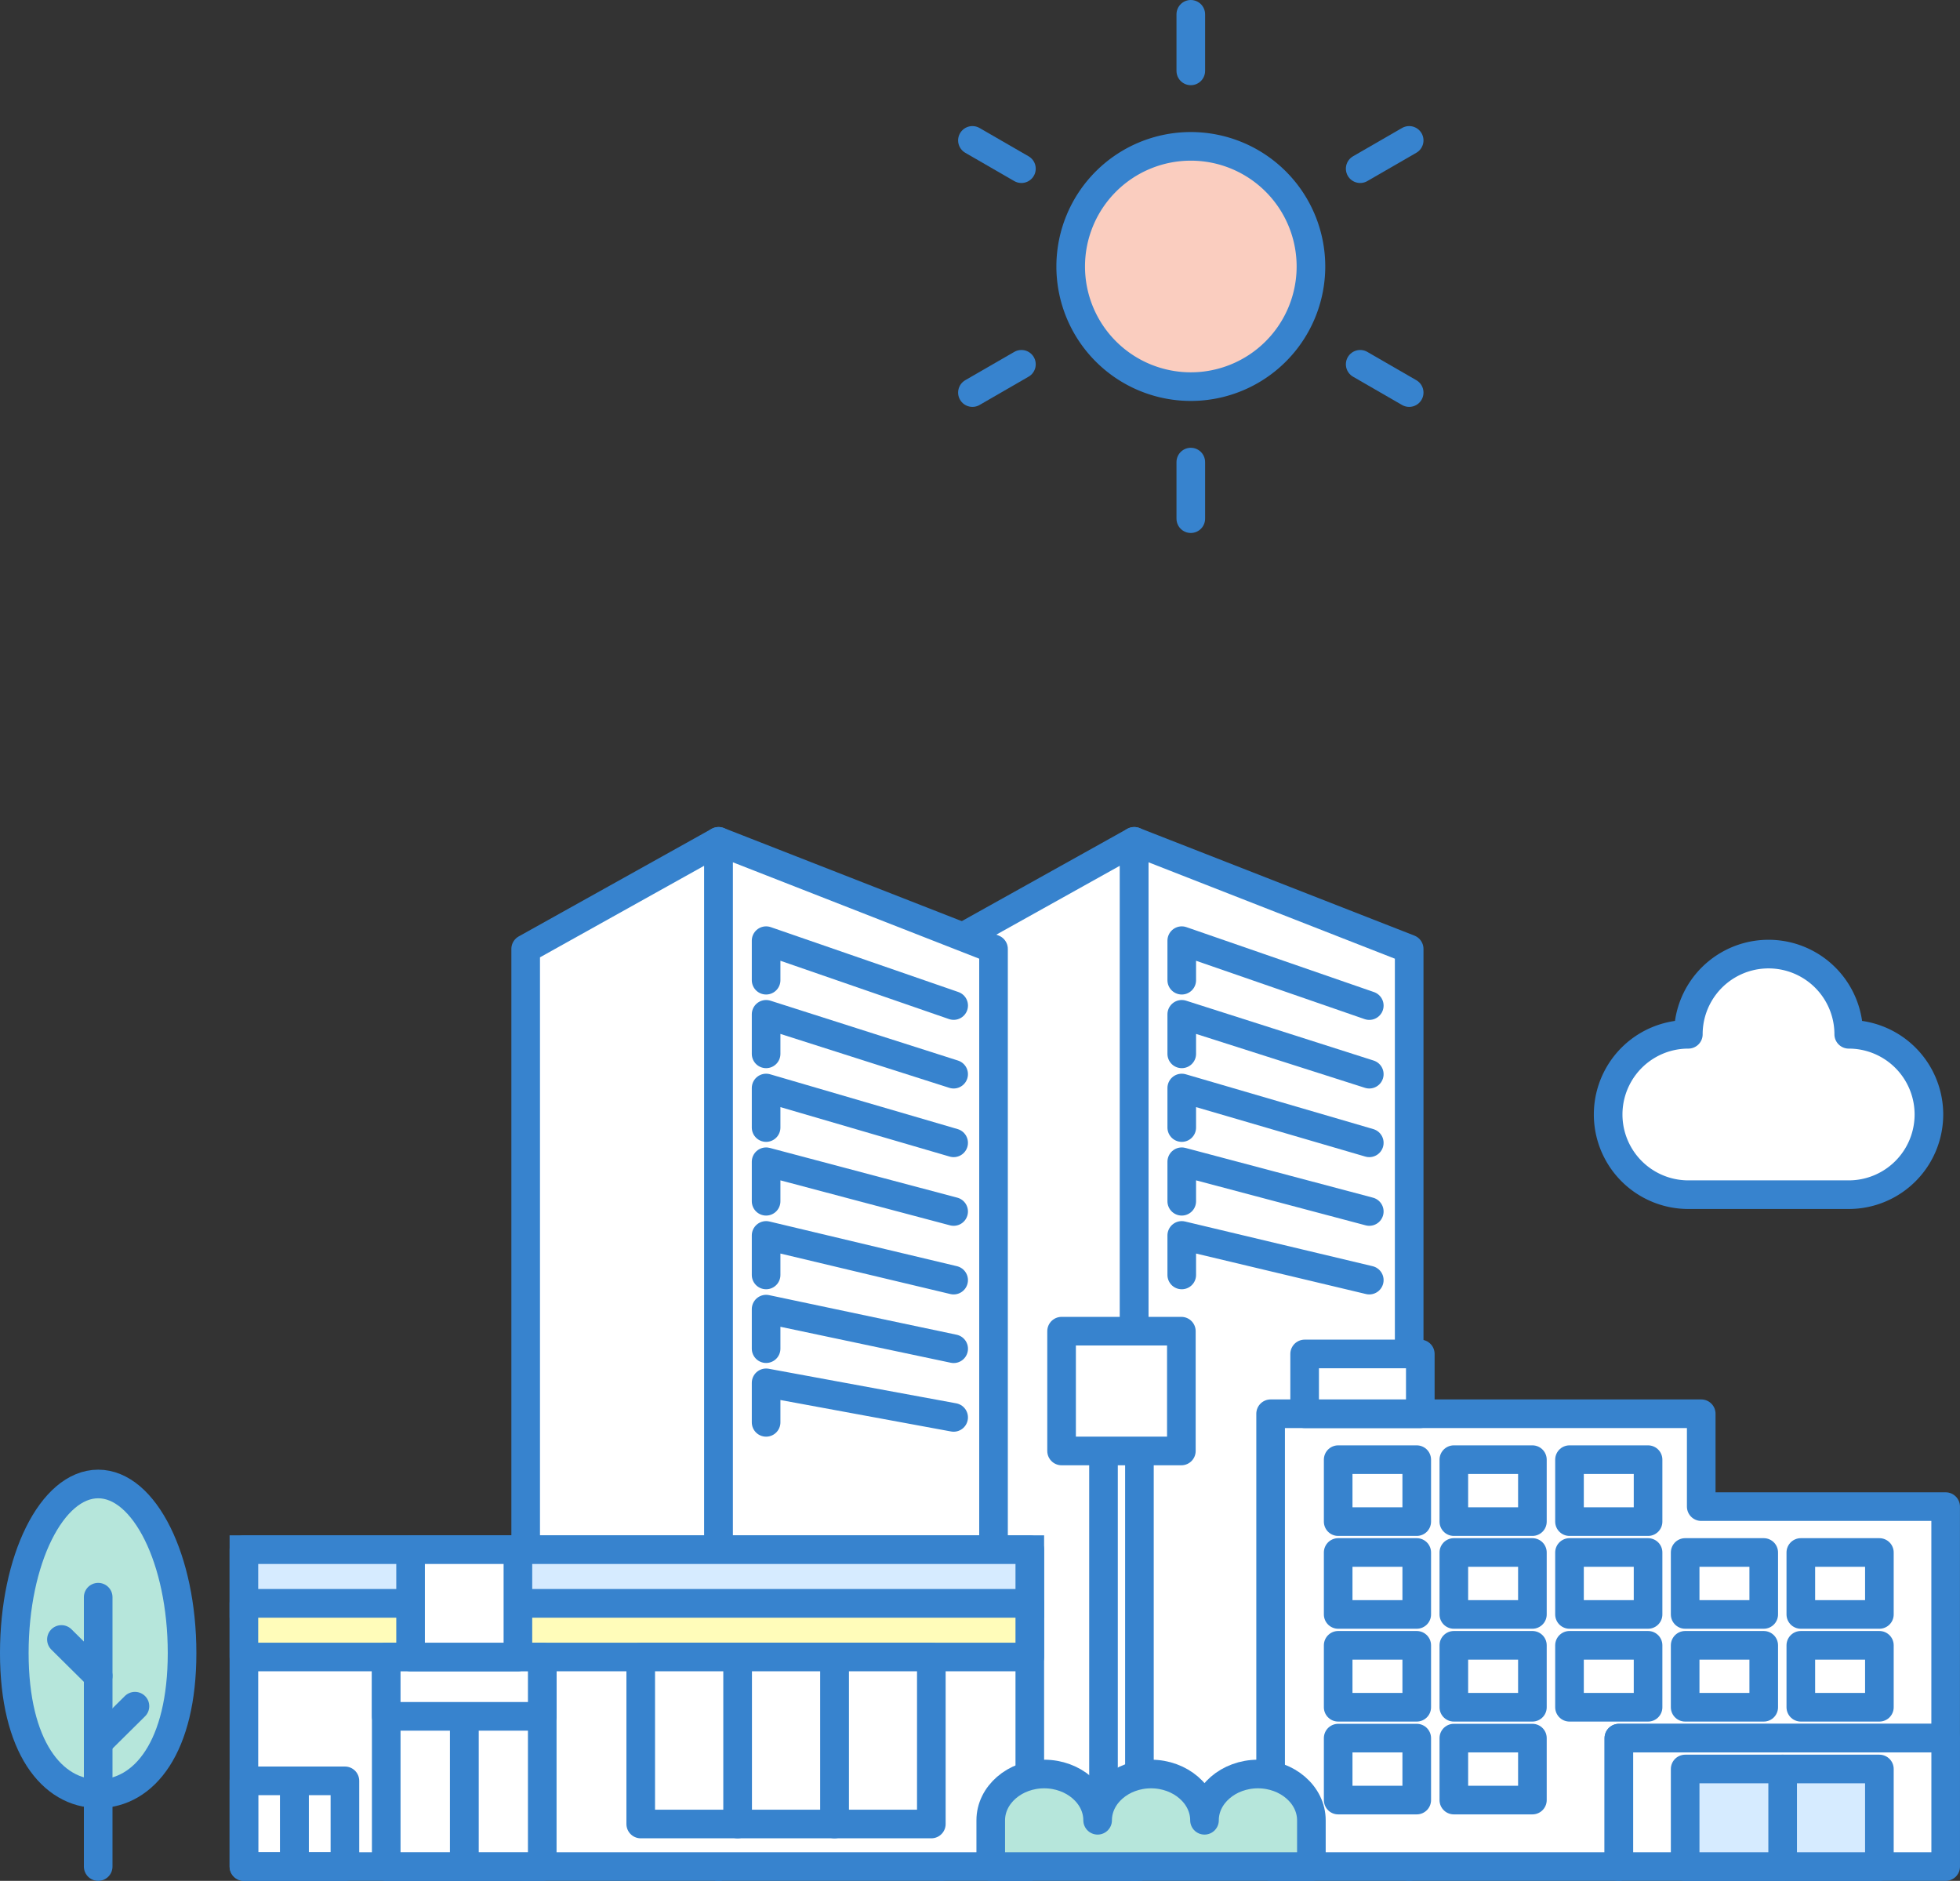
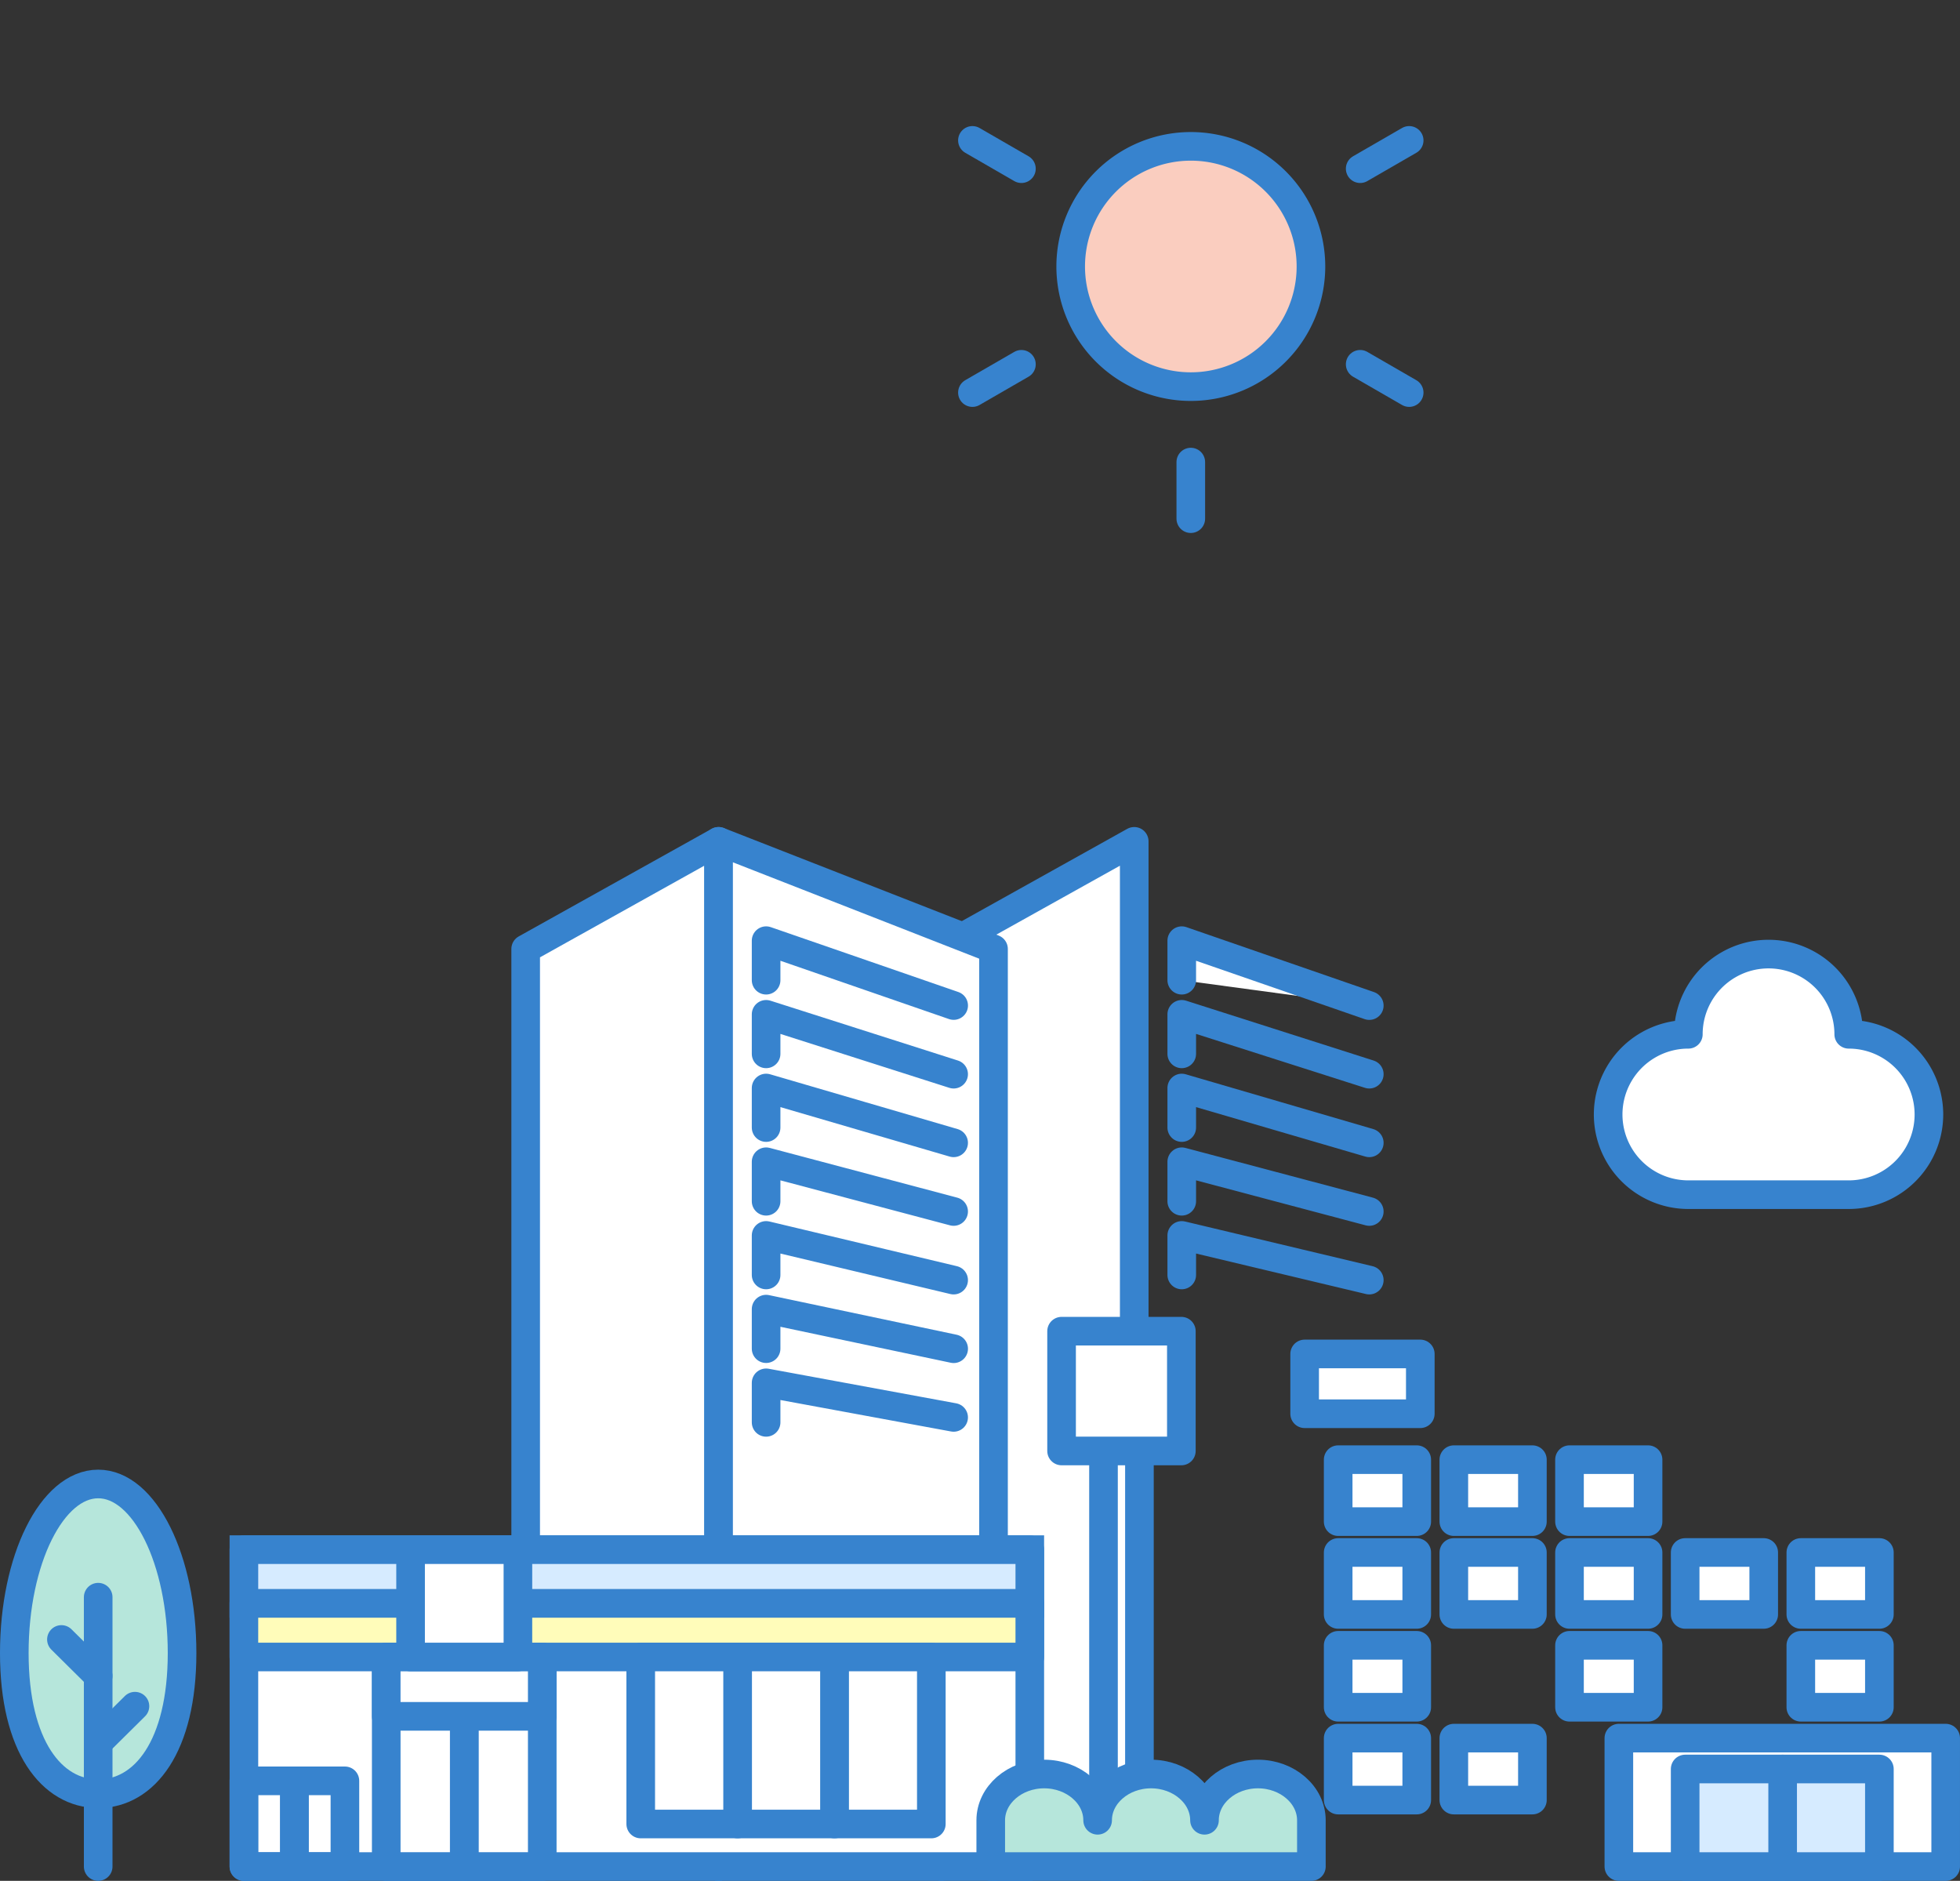
<svg xmlns="http://www.w3.org/2000/svg" width="194.167" height="186.308" viewBox="0 0 194.167 186.308">
  <rect x="0" y="0" width="194.167" height="186.308" fill="#333333" stroke="none" />
  <g id="グループ_8512" data-name="グループ 8512" transform="translate(1.417 1.417)">
    <g id="グループ_8480" data-name="グループ 8480" transform="translate(91.835 81.922)">
      <path id="パス_6961" data-name="パス 6961" d="M320.809,251.232V160.338l19.11-10.657V251.232" transform="translate(-320.809 -149.681)" fill="#fff" stroke="#3783ce" stroke-linecap="round" stroke-linejoin="round" stroke-width="2.835" />
-       <path id="パス_6962" data-name="パス 6962" d="M369.615,251.232V160.338l-27.237-10.657V251.232" transform="translate(-323.267 -149.681)" fill="#fff" stroke="#3783ce" stroke-linecap="round" stroke-linejoin="round" stroke-width="2.835" />
      <g id="グループ_8479" data-name="グループ 8479" transform="translate(23.818 9.834)">
        <g id="グループ_8478" data-name="グループ 8478">
          <g id="グループ_8477" data-name="グループ 8477">
            <path id="パス_6963" data-name="パス 6963" d="M347.691,164.7v-3.916l18.578,6.431" transform="translate(-347.691 -160.779)" fill="#fff" stroke="#3783ce" stroke-linecap="round" stroke-linejoin="round" stroke-width="2.835" />
            <path id="パス_6964" data-name="パス 6964" d="M347.691,172.935v-3.916l18.578,5.93" transform="translate(-347.691 -161.718)" fill="none" stroke="#3783ce" stroke-linecap="round" stroke-linejoin="round" stroke-width="2.835" />
            <path id="パス_6965" data-name="パス 6965" d="M347.691,181.174v-3.916l18.578,5.429" transform="translate(-347.691 -162.657)" fill="none" stroke="#3783ce" stroke-linecap="round" stroke-linejoin="round" stroke-width="2.835" />
            <path id="パス_6966" data-name="パス 6966" d="M347.691,189.414V185.5l18.578,4.928" transform="translate(-347.691 -163.596)" fill="none" stroke="#3783ce" stroke-linecap="round" stroke-linejoin="round" stroke-width="2.835" />
            <path id="パス_6967" data-name="パス 6967" d="M347.691,197.653v-3.916l18.578,4.427" transform="translate(-347.691 -164.535)" fill="none" stroke="#3783ce" stroke-linecap="round" stroke-linejoin="round" stroke-width="2.835" />
          </g>
        </g>
      </g>
    </g>
    <g id="グループ_8484" data-name="グループ 8484" transform="translate(50.659 81.922)">
      <path id="パス_6968" data-name="パス 6968" d="M274.338,251.232V160.338l19.11-10.657V251.232" transform="translate(-274.338 -149.681)" fill="#fff" stroke="#3783ce" stroke-linecap="round" stroke-linejoin="round" stroke-width="2.835" />
      <path id="パス_6969" data-name="パス 6969" d="M323.143,251.232V160.338l-27.237-10.657V251.232" transform="translate(-276.796 -149.681)" fill="#fff" stroke="#3783ce" stroke-linecap="round" stroke-linejoin="round" stroke-width="2.835" />
      <g id="グループ_8483" data-name="グループ 8483" transform="translate(23.818 9.834)">
        <g id="グループ_8482" data-name="グループ 8482">
          <g id="グループ_8481" data-name="グループ 8481">
            <path id="パス_6970" data-name="パス 6970" d="M301.219,164.7v-3.916L319.8,167.21" transform="translate(-301.219 -160.779)" fill="#fff" stroke="#3783ce" stroke-linecap="round" stroke-linejoin="round" stroke-width="2.835" />
            <path id="パス_6971" data-name="パス 6971" d="M301.219,172.935v-3.916l18.578,5.93" transform="translate(-301.219 -161.718)" fill="none" stroke="#3783ce" stroke-linecap="round" stroke-linejoin="round" stroke-width="2.835" />
            <path id="パス_6972" data-name="パス 6972" d="M301.219,181.174v-3.916l18.578,5.429" transform="translate(-301.219 -162.657)" fill="none" stroke="#3783ce" stroke-linecap="round" stroke-linejoin="round" stroke-width="2.835" />
            <path id="パス_6973" data-name="パス 6973" d="M301.219,189.414V185.5l18.578,4.928" transform="translate(-301.219 -163.596)" fill="none" stroke="#3783ce" stroke-linecap="round" stroke-linejoin="round" stroke-width="2.835" />
            <path id="パス_6974" data-name="パス 6974" d="M301.219,197.653v-3.916l18.578,4.427" transform="translate(-301.219 -164.535)" fill="none" stroke="#3783ce" stroke-linecap="round" stroke-linejoin="round" stroke-width="2.835" />
            <path id="パス_6975" data-name="パス 6975" d="M301.219,205.893v-3.916L319.8,205.9" transform="translate(-301.219 -165.474)" fill="none" stroke="#3783ce" stroke-linecap="round" stroke-linejoin="round" stroke-width="2.835" />
            <path id="パス_6976" data-name="パス 6976" d="M301.219,214.132v-3.916l18.578,3.425" transform="translate(-301.219 -166.413)" fill="none" stroke="#3783ce" stroke-linecap="round" stroke-linejoin="round" stroke-width="2.835" />
          </g>
        </g>
      </g>
    </g>
    <g id="グループ_8487" data-name="グループ 8487" transform="translate(0 145.579)">
      <g id="グループ_8486" data-name="グループ 8486">
        <path id="パス_6977" data-name="パス 6977" d="M217.163,238.272c0,9.249,3.72,13.935,8.31,13.935s8.309-4.685,8.309-13.935-3.72-16.747-8.309-16.747S217.163,229.023,217.163,238.272Z" transform="translate(-217.163 -221.525)" fill="#b6e6db" stroke="#3783ce" stroke-linecap="round" stroke-linejoin="round" stroke-width="2.835" />
        <g id="グループ_8485" data-name="グループ 8485" transform="translate(4.668 11.213)">
          <line id="線_301" data-name="線 301" y1="26.681" transform="translate(3.642)" fill="none" stroke="#3783ce" stroke-linecap="round" stroke-linejoin="round" stroke-width="2.835" />
          <line id="線_302" data-name="線 302" y1="3.607" x2="3.642" transform="translate(3.642 10.797)" fill="none" stroke="#3783ce" stroke-linecap="round" stroke-linejoin="round" stroke-width="2.835" />
          <line id="線_303" data-name="線 303" x1="3.642" y1="3.607" transform="translate(0 4.188)" fill="none" stroke="#3783ce" stroke-linecap="round" stroke-linejoin="round" stroke-width="2.835" />
        </g>
      </g>
    </g>
    <path id="パス_6978" data-name="パス 6978" d="M266.463,143.122a7.943,7.943,0,1,0,0-15.887,7.944,7.944,0,1,0-15.889,0,7.943,7.943,0,1,0,0,15.887Z" transform="translate(-84.736 -26.2)" fill="#fff" stroke="#3783ce" stroke-linecap="round" stroke-linejoin="round" stroke-width="2.835" fill-rule="evenodd" />
    <g id="グループ_8496" data-name="グループ 8496" transform="translate(22.746 130.443)">
      <rect id="長方形_2492" data-name="長方形 2492" width="77.854" height="31.389" transform="translate(77.854 53.03) rotate(180)" fill="#fff" stroke="#3783ce" stroke-linecap="round" stroke-linejoin="round" stroke-width="2.835" />
      <rect id="長方形_2493" data-name="長方形 2493" width="77.854" height="5.317" transform="translate(77.854 32.274) rotate(180)" fill="#fffcba" stroke="#3783ce" stroke-linecap="round" stroke-linejoin="round" stroke-width="2.835" />
      <path id="パス_7070" data-name="パス 7070" d="M0,0H77.854V5.317H0Z" transform="translate(77.854 26.958) rotate(180)" fill="#d6ebff" stroke="#3783ce" stroke-linecap="round" stroke-width="2.835" />
      <g id="グループ_8488" data-name="グループ 8488" transform="translate(21.827 32.274)">
        <rect id="長方形_2495" data-name="長方形 2495" width="7.728" height="20.755" transform="translate(7.728 20.755) rotate(180)" fill="#fff" stroke="#3783ce" stroke-linecap="round" stroke-linejoin="round" stroke-width="2.835" />
      </g>
      <g id="グループ_8489" data-name="グループ 8489" transform="translate(14.099 32.274)">
        <rect id="長方形_2496" data-name="長方形 2496" width="7.728" height="20.755" transform="translate(7.728 20.755) rotate(180)" fill="#fff" stroke="#3783ce" stroke-linecap="round" stroke-linejoin="round" stroke-width="2.835" />
      </g>
      <g id="グループ_8490" data-name="グループ 8490" transform="translate(58.503 32.274)">
        <rect id="長方形_2497" data-name="長方形 2497" width="9.596" height="16.543" transform="translate(9.596 16.543) rotate(180)" fill="#fff" stroke="#3783ce" stroke-linecap="round" stroke-linejoin="round" stroke-width="2.835" />
      </g>
      <g id="グループ_8491" data-name="グループ 8491" transform="translate(48.907 32.274)">
        <rect id="長方形_2498" data-name="長方形 2498" width="9.596" height="16.543" transform="translate(9.596 16.543) rotate(180)" fill="#fff" stroke="#3783ce" stroke-linecap="round" stroke-linejoin="round" stroke-width="2.835" />
      </g>
      <g id="グループ_8492" data-name="グループ 8492" transform="translate(39.311 32.274)">
        <rect id="長方形_2499" data-name="長方形 2499" width="9.596" height="16.543" transform="translate(9.596 16.543) rotate(180)" fill="#fff" stroke="#3783ce" stroke-linecap="round" stroke-linejoin="round" stroke-width="2.835" />
      </g>
      <g id="グループ_8493" data-name="グループ 8493" transform="translate(0 44.541)">
        <rect id="長方形_2500" data-name="長方形 2500" width="5.003" height="8.489" transform="translate(5.003 8.489) rotate(180)" fill="none" stroke="#3783ce" stroke-linecap="round" stroke-linejoin="round" stroke-width="2.835" />
      </g>
      <g id="グループ_8494" data-name="グループ 8494" transform="translate(5.003 44.541)">
        <rect id="長方形_2501" data-name="長方形 2501" width="5.003" height="8.489" transform="translate(5.003 8.489) rotate(180)" fill="none" stroke="#3783ce" stroke-linecap="round" stroke-linejoin="round" stroke-width="2.835" />
      </g>
      <rect id="長方形_2502" data-name="長方形 2502" width="15.457" height="5.878" transform="translate(29.555 38.153) rotate(180)" fill="#fff" stroke="#3783ce" stroke-linecap="round" stroke-linejoin="round" stroke-width="2.835" />
      <g id="グループ_8495" data-name="グループ 8495" transform="translate(81.002)">
        <rect id="長方形_2503" data-name="長方形 2503" width="3.559" height="49.097" transform="translate(7.712 53.03) rotate(180)" fill="#fff" stroke="#3783ce" stroke-linecap="round" stroke-linejoin="round" stroke-width="2.835" />
        <rect id="長方形_2504" data-name="長方形 2504" width="11.866" height="11.866" transform="translate(11.866 11.866) rotate(180)" fill="#fff" stroke="#3783ce" stroke-linecap="round" stroke-linejoin="round" stroke-width="2.835" />
      </g>
      <rect id="長方形_2505" data-name="長方形 2505" width="10.633" height="10.633" transform="translate(16.511 21.641)" fill="#fff" stroke="#3783ce" stroke-linecap="round" stroke-linejoin="round" stroke-width="2.835" />
    </g>
    <g id="グループ_8506" data-name="グループ 8506" transform="translate(94.916 0)">
-       <path id="パス_6979" data-name="パス 6979" d="M341.065,90.245a11.9,11.9,0,1,1-11.9-11.9A11.9,11.9,0,0,1,341.065,90.245Z" transform="translate(-307.53 -65.265)" fill="#facdbf" stroke="#3783ce" stroke-linecap="round" stroke-linejoin="round" stroke-width="2.835" />
+       <path id="パス_6979" data-name="パス 6979" d="M341.065,90.245a11.9,11.9,0,1,1-11.9-11.9A11.9,11.9,0,0,1,341.065,90.245" transform="translate(-307.53 -65.265)" fill="#facdbf" stroke="#3783ce" stroke-linecap="round" stroke-linejoin="round" stroke-width="2.835" />
      <g id="グループ_8499" data-name="グループ 8499" transform="translate(21.633 0)">
        <g id="グループ_8497" data-name="グループ 8497">
-           <line id="線_304" data-name="線 304" y1="5.604" fill="none" stroke="#3783ce" stroke-linecap="round" stroke-linejoin="round" stroke-width="2.835" />
-         </g>
+           </g>
        <g id="グループ_8498" data-name="グループ 8498" transform="translate(0 44.355)">
          <line id="線_305" data-name="線 305" y2="5.605" fill="none" stroke="#3783ce" stroke-linecap="round" stroke-linejoin="round" stroke-width="2.835" />
        </g>
      </g>
      <g id="グループ_8502" data-name="グループ 8502" transform="translate(0 12.49)">
        <g id="グループ_8500" data-name="グループ 8500">
          <line id="線_306" data-name="線 306" x1="4.854" y1="2.802" fill="none" stroke="#3783ce" stroke-linecap="round" stroke-linejoin="round" stroke-width="2.835" />
        </g>
        <g id="グループ_8501" data-name="グループ 8501" transform="translate(38.413 22.178)">
          <line id="線_307" data-name="線 307" x2="4.854" y2="2.802" fill="none" stroke="#3783ce" stroke-linecap="round" stroke-linejoin="round" stroke-width="2.835" />
        </g>
      </g>
      <g id="グループ_8505" data-name="グループ 8505" transform="translate(0 12.49)">
        <g id="グループ_8503" data-name="グループ 8503" transform="translate(0 22.178)">
          <line id="線_308" data-name="線 308" x1="4.854" y2="2.802" fill="none" stroke="#3783ce" stroke-linecap="round" stroke-linejoin="round" stroke-width="2.835" />
        </g>
        <g id="グループ_8504" data-name="グループ 8504" transform="translate(38.413)">
          <line id="線_309" data-name="線 309" y1="2.802" x2="4.854" fill="none" stroke="#3783ce" stroke-linecap="round" stroke-linejoin="round" stroke-width="2.835" />
        </g>
      </g>
    </g>
    <g id="グループ_8508" data-name="グループ 8508" transform="translate(124.456 132.698)">
      <g id="グループ_8507" data-name="グループ 8507" transform="translate(0 5.924)">
-         <path id="パス_6980" data-name="パス 6980" d="M400.286,207.3V198.1H357.627v44.852h34.5v-12.72H424.5V207.3Z" transform="translate(-357.627 -198.101)" fill="#fff" stroke="#3783ce" stroke-linecap="round" stroke-linejoin="round" stroke-width="2.835" />
-       </g>
+         </g>
      <rect id="長方形_2506" data-name="長方形 2506" width="7.783" height="6.137" transform="translate(6.693 19.666)" fill="#fff" stroke="#3783ce" stroke-linecap="round" stroke-linejoin="round" stroke-width="2.835" />
      <rect id="長方形_2507" data-name="長方形 2507" width="7.783" height="6.137" transform="translate(18.151 19.666)" fill="#fff" stroke="#3783ce" stroke-linecap="round" stroke-linejoin="round" stroke-width="2.835" />
      <rect id="長方形_2508" data-name="長方形 2508" width="7.783" height="6.137" transform="translate(29.609 19.666)" fill="#fff" stroke="#3783ce" stroke-linecap="round" stroke-linejoin="round" stroke-width="2.835" />
      <rect id="長方形_2509" data-name="長方形 2509" width="7.783" height="6.137" transform="translate(6.693 10.472)" fill="#fff" stroke="#3783ce" stroke-linecap="round" stroke-linejoin="round" stroke-width="2.835" />
      <rect id="長方形_2510" data-name="長方形 2510" width="7.783" height="6.137" transform="translate(18.151 10.472)" fill="#fff" stroke="#3783ce" stroke-linecap="round" stroke-linejoin="round" stroke-width="2.835" />
      <rect id="長方形_2511" data-name="長方形 2511" width="7.783" height="6.137" transform="translate(29.609 10.472)" fill="#fff" stroke="#3783ce" stroke-linecap="round" stroke-linejoin="round" stroke-width="2.835" />
      <rect id="長方形_2512" data-name="長方形 2512" width="7.783" height="6.137" transform="translate(41.067 19.666)" fill="#fff" stroke="#3783ce" stroke-linecap="round" stroke-linejoin="round" stroke-width="2.835" />
      <rect id="長方形_2513" data-name="長方形 2513" width="7.783" height="6.137" transform="translate(6.693 28.861)" fill="#fff" stroke="#3783ce" stroke-linecap="round" stroke-linejoin="round" stroke-width="2.835" />
-       <rect id="長方形_2514" data-name="長方形 2514" width="7.783" height="6.137" transform="translate(18.151 28.861)" fill="#fff" stroke="#3783ce" stroke-linecap="round" stroke-linejoin="round" stroke-width="2.835" />
      <rect id="長方形_2515" data-name="長方形 2515" width="7.783" height="6.137" transform="translate(6.693 38.055)" fill="#fff" stroke="#3783ce" stroke-linecap="round" stroke-linejoin="round" stroke-width="2.835" />
      <rect id="長方形_2516" data-name="長方形 2516" width="7.783" height="6.137" transform="translate(18.151 38.055)" fill="#fff" stroke="#3783ce" stroke-linecap="round" stroke-linejoin="round" stroke-width="2.835" />
      <rect id="長方形_2517" data-name="長方形 2517" width="7.783" height="6.137" transform="translate(29.609 28.861)" fill="#fff" stroke="#3783ce" stroke-linecap="round" stroke-linejoin="round" stroke-width="2.835" />
-       <rect id="長方形_2518" data-name="長方形 2518" width="7.783" height="6.137" transform="translate(41.067 28.861)" fill="#fff" stroke="#3783ce" stroke-linecap="round" stroke-linejoin="round" stroke-width="2.835" />
      <rect id="長方形_2519" data-name="長方形 2519" width="7.783" height="6.137" transform="translate(52.525 19.666)" fill="#fff" stroke="#3783ce" stroke-linecap="round" stroke-linejoin="round" stroke-width="2.835" />
      <rect id="長方形_2520" data-name="長方形 2520" width="7.783" height="6.137" transform="translate(52.525 28.861)" fill="#fff" stroke="#3783ce" stroke-linecap="round" stroke-linejoin="round" stroke-width="2.835" />
      <rect id="長方形_2521" data-name="長方形 2521" width="32.377" height="12.72" transform="translate(34.499 38.055)" fill="#fff" stroke="#3783ce" stroke-linecap="round" stroke-linejoin="round" stroke-width="2.835" />
      <rect id="長方形_2522" data-name="長方形 2522" width="19.241" height="9.663" transform="translate(60.308 50.776) rotate(180)" fill="#d6ebff" stroke="#3783ce" stroke-linecap="round" stroke-linejoin="round" stroke-width="2.835" />
      <rect id="長方形_2523" data-name="長方形 2523" width="11.458" height="5.924" transform="translate(3.371)" fill="#fff" stroke="#3783ce" stroke-linecap="round" stroke-linejoin="round" stroke-width="2.835" />
      <line id="線_310" data-name="線 310" y1="9.663" transform="translate(50.725 41.113)" fill="none" stroke="#3783ce" stroke-linecap="round" stroke-linejoin="round" stroke-width="2.835" />
    </g>
    <g id="グループ_8511" data-name="グループ 8511" transform="translate(96.731 174.308)">
      <g id="グループ_8509" data-name="グループ 8509">
        <path id="パス_6981" data-name="パス 6981" d="M352.805,253.949c-2.911,0-5.294,2.063-5.294,4.583,0-2.52-2.383-4.583-5.294-4.583s-5.293,2.063-5.293,4.583c0-2.52-2.383-4.583-5.294-4.583s-5.294,2.063-5.294,4.583v4.583H358.1v-4.583C358.1,256.012,355.717,253.949,352.805,253.949Z" transform="translate(-326.336 -253.949)" fill="#b6e6db" stroke="#3783ce" stroke-width="1" />
      </g>
      <g id="グループ_8510" data-name="グループ 8510">
        <path id="パス_6982" data-name="パス 6982" d="M352.805,253.949c-2.911,0-5.294,2.063-5.294,4.583,0-2.52-2.383-4.583-5.294-4.583s-5.293,2.063-5.293,4.583c0-2.52-2.383-4.583-5.294-4.583s-5.294,2.063-5.294,4.583v4.583H358.1v-4.583C358.1,256.012,355.717,253.949,352.805,253.949Z" transform="translate(-326.336 -253.949)" fill="none" stroke="#3783ce" stroke-linecap="round" stroke-linejoin="round" stroke-width="2.835" />
      </g>
    </g>
  </g>
</svg>